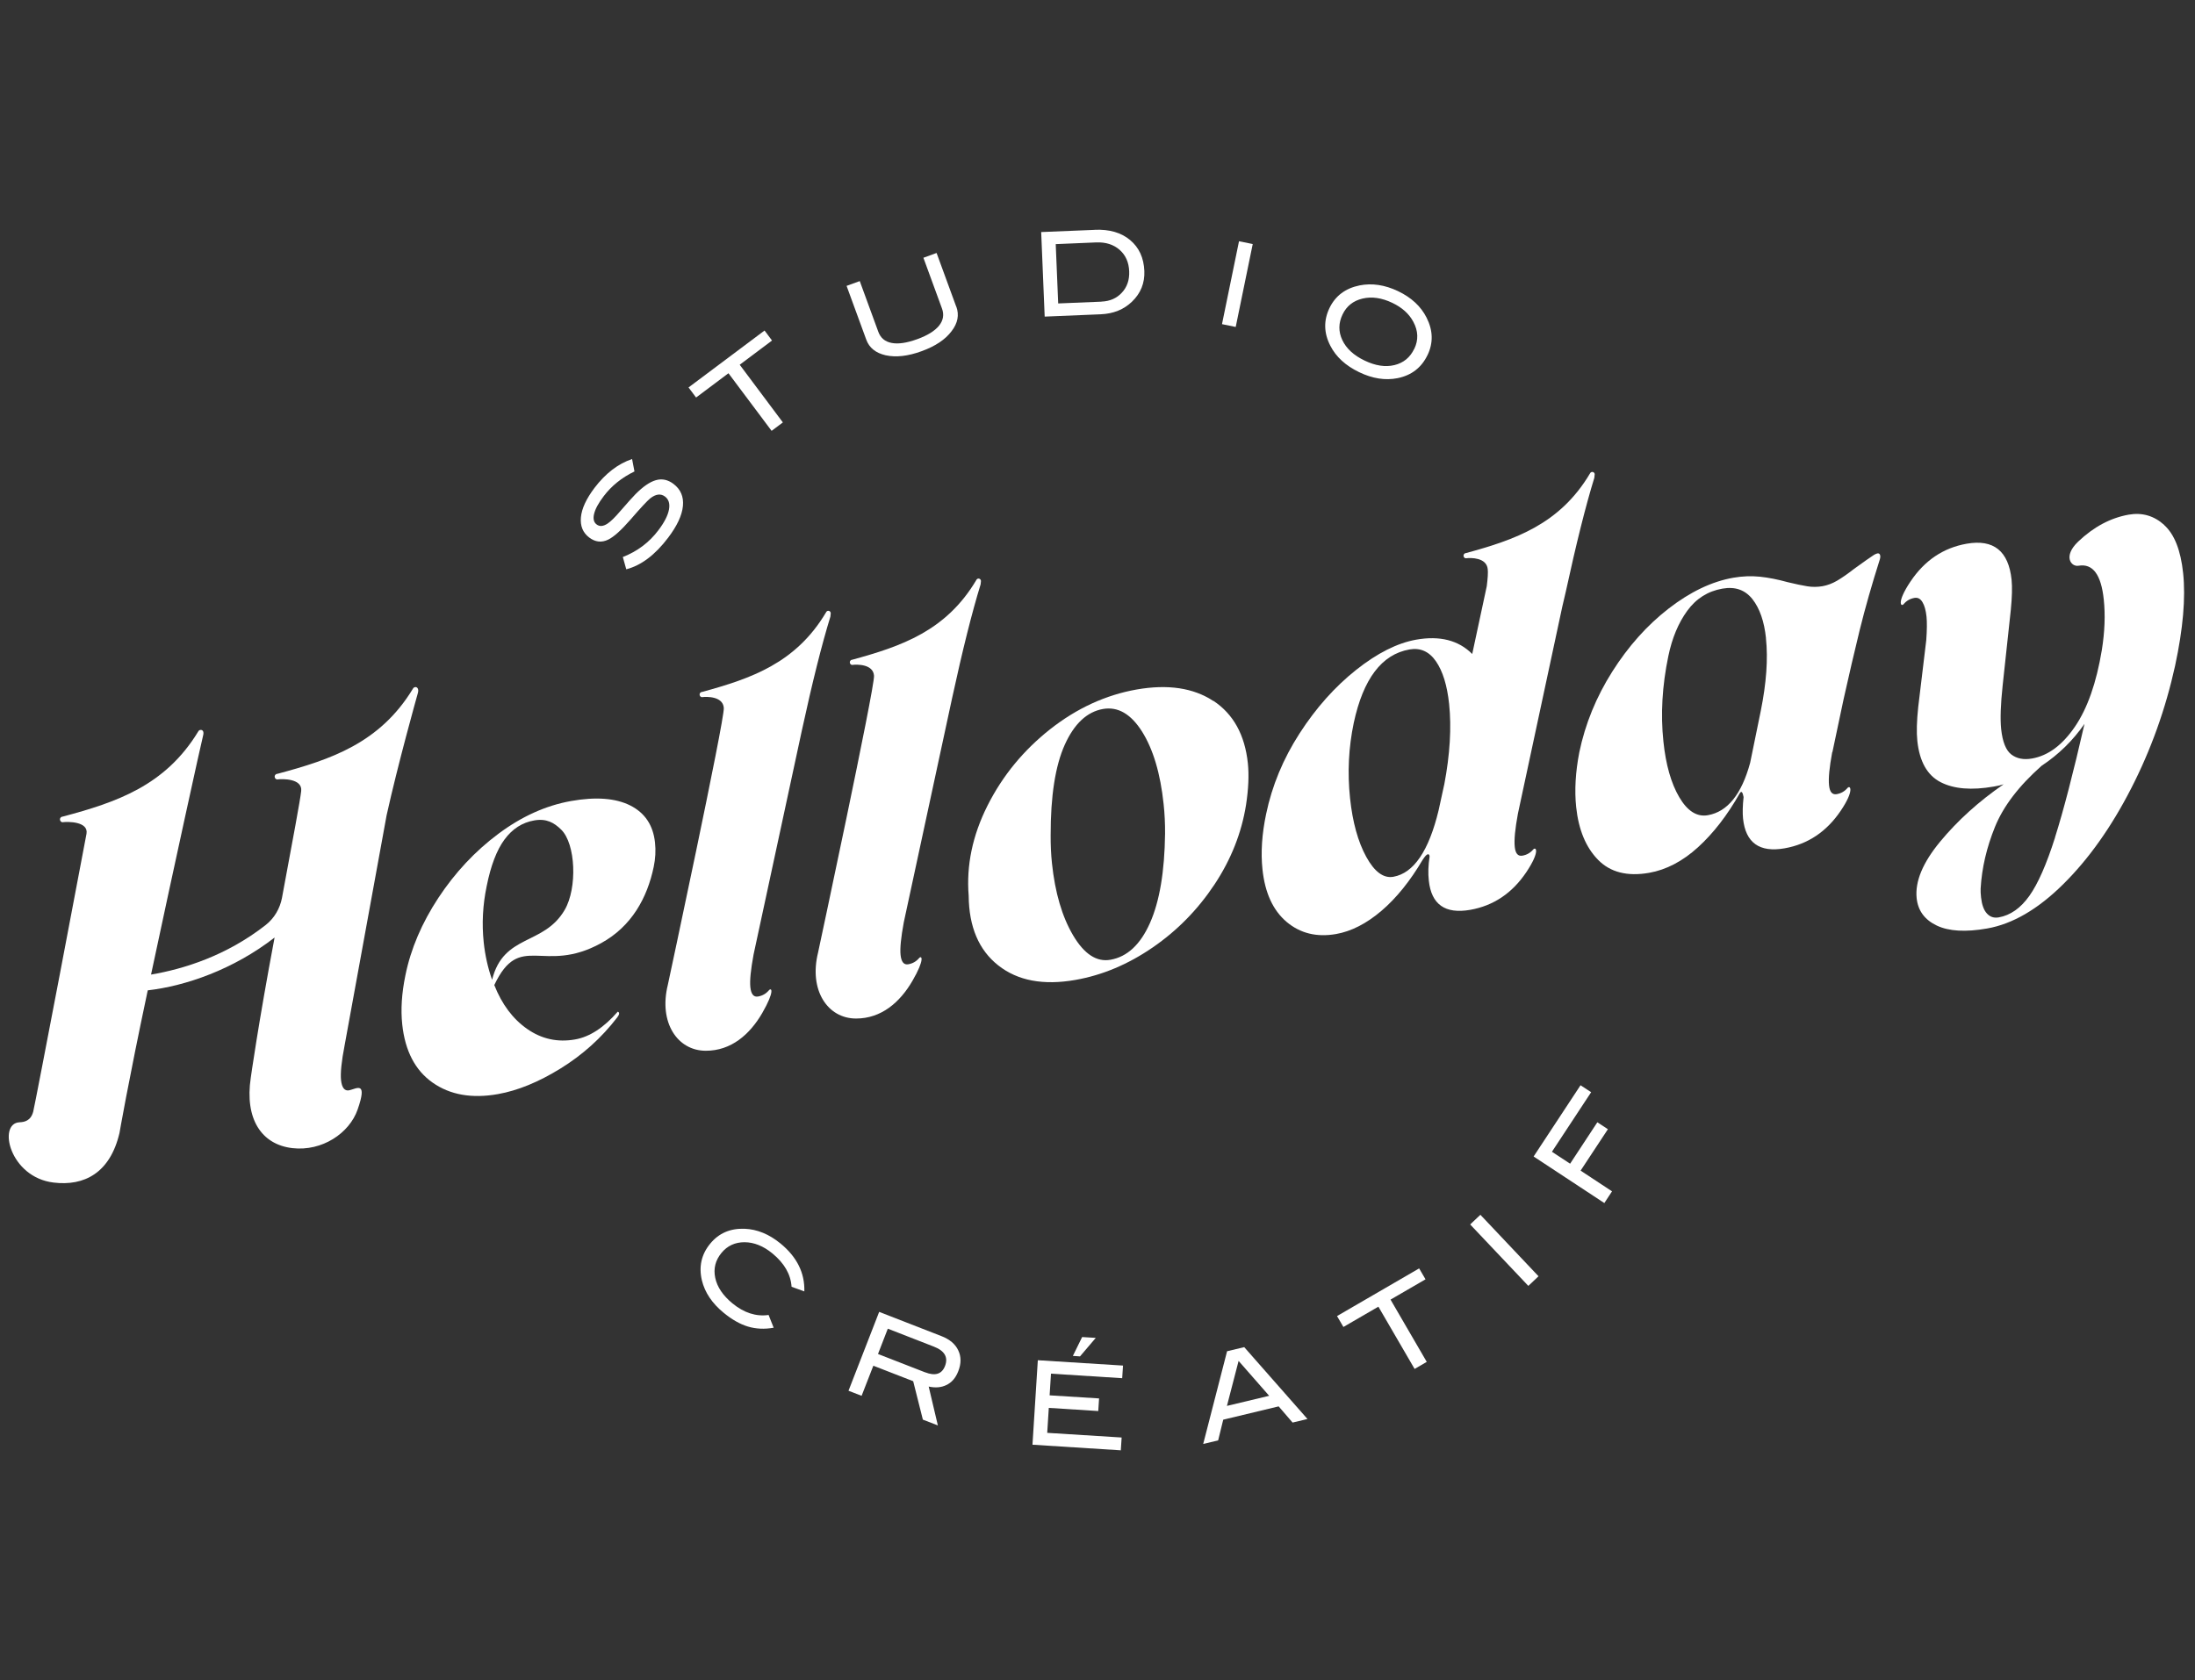
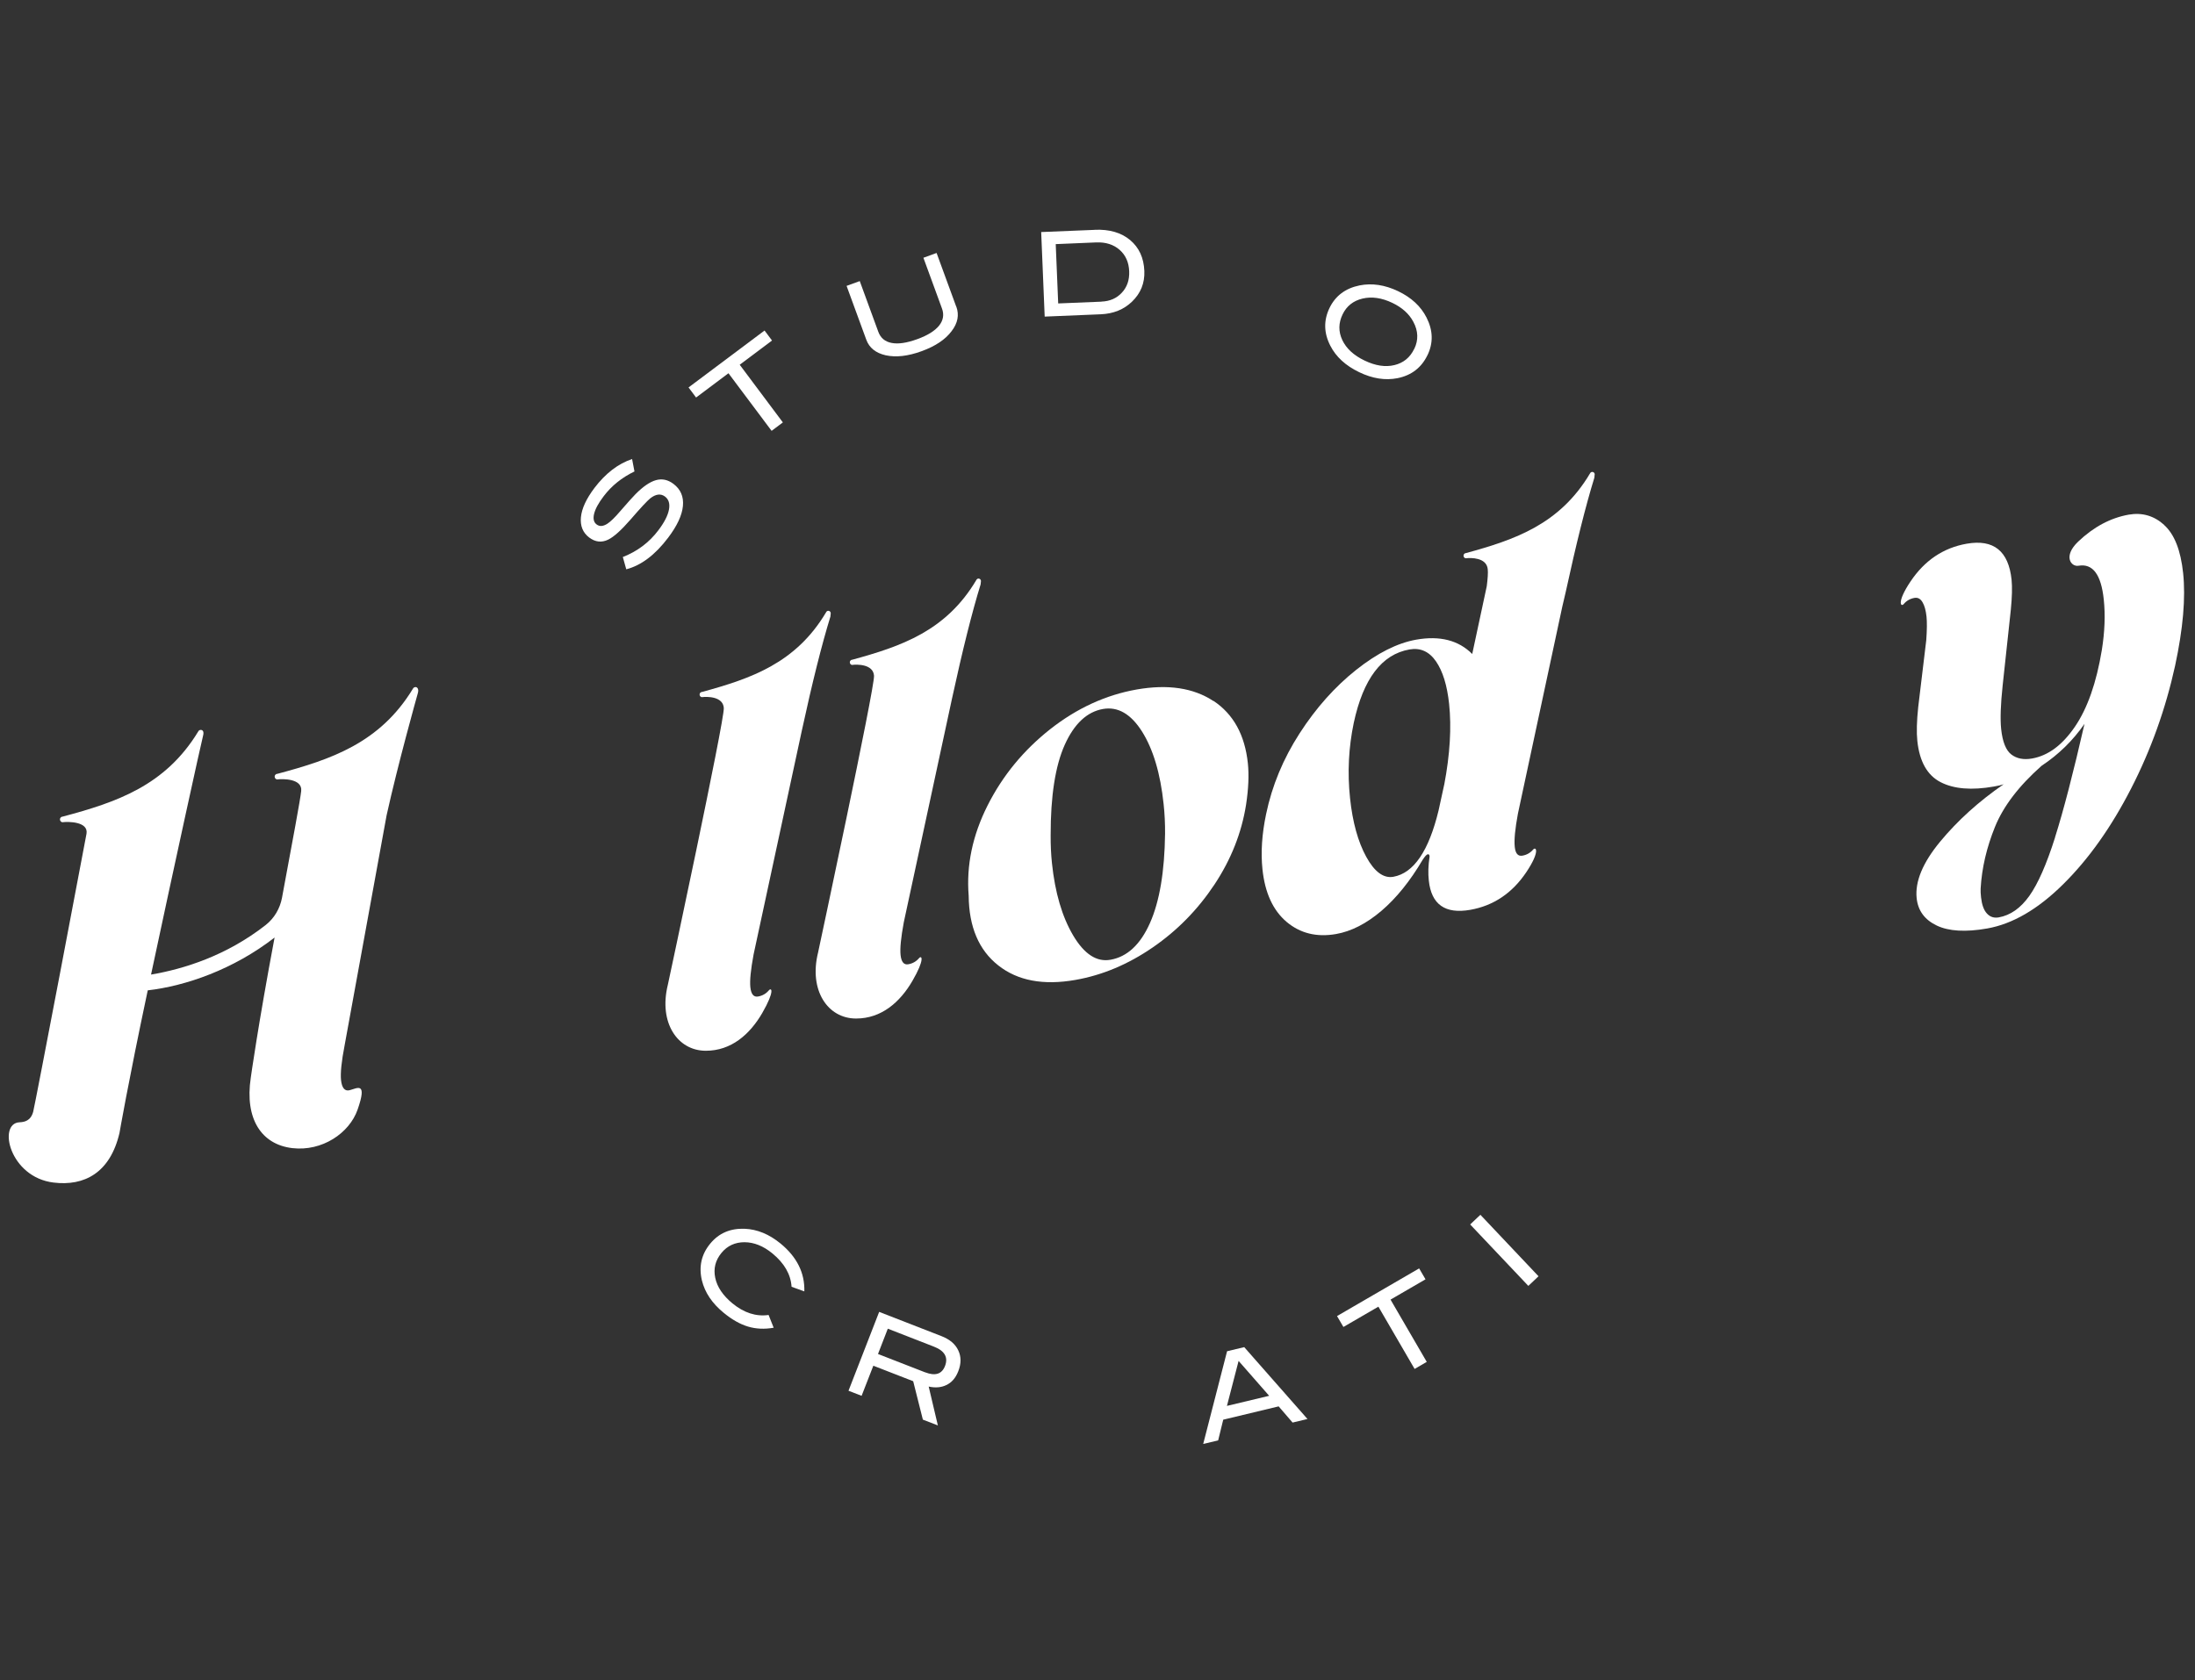
<svg xmlns="http://www.w3.org/2000/svg" id="Design" viewBox="0 0 320 245">
  <rect x="0" y="0" width="320" height="245" fill="#333333" stroke="none" />
  <defs>
    <style>.cls-1{fill:#fff;stroke-width:0px;}</style>
  </defs>
  <path class="cls-1" d="m176.9,102.23c-2.91-1.92-6.64-2.48-11.2-1.68-4.51.8-8.71,2.73-12.6,5.79-3.89,3.07-6.94,6.78-9.13,11.13-2.19,4.35-3.11,8.74-2.75,13.16.04,4.53,1.48,7.92,4.31,10.15,2.83,2.24,6.58,2.94,11.25,2.12,3.93-.69,7.68-2.27,11.26-4.73,3.58-2.46,6.58-5.52,9.01-9.18,2.42-3.65,3.96-7.54,4.61-11.65.35-2.3.44-4.32.26-6.04-.44-4.14-2.11-7.16-5.01-9.09Zm-7.26,15.03c.15,1.4.22,2.83.21,4.31-.07,5.54-.8,9.88-2.2,13.03-1.4,3.15-3.32,4.93-5.76,5.36-2.02.36-3.83-.83-5.44-3.55-1.61-2.72-2.64-6.23-3.09-10.53-.14-1.34-.2-2.7-.19-4.07-.01-5.74.68-10.14,2.06-13.21,1.38-3.06,3.24-4.8,5.57-5.21,2.17-.38,4.07.72,5.7,3.3,1.62,2.59,2.67,6.11,3.14,10.57Z" />
-   <path class="cls-1" d="m267.14,109.68l1.62-7.67c.81-3.64,1.6-7.04,2.37-10.18.78-3.15,1.75-6.57,2.93-10.28.08-.29.08-.51.01-.66-.07-.15-.18-.21-.34-.19-.21.04-.47.16-.77.38-.36.23-1.24.85-2.64,1.86-1,.78-1.84,1.36-2.53,1.76-.69.4-1.38.65-2.07.78-.74.13-1.49.14-2.23.02-.74-.12-1.7-.32-2.86-.6-1.45-.4-2.8-.67-4.06-.8-1.26-.13-2.55-.08-3.88.15-3.13.55-6.27,2.05-9.42,4.49-3.15,2.44-5.89,5.51-8.23,9.21-2.34,3.7-3.94,7.62-4.8,11.76-.56,2.89-.71,5.54-.46,7.96.35,3.33,1.42,5.91,3.2,7.72,1.78,1.82,4.27,2.45,7.45,1.89,2.49-.44,4.86-1.68,7.11-3.72,2.24-2.04,4.28-4.67,6.1-7.89.23-.37.41-.18.55.56-.14,1.28-.16,2.33-.08,3.13.37,3.54,2.39,4.99,6.05,4.35,3.4-.6,6.12-2.42,8.18-5.46,2.06-3.04,1.39-3.82.99-3.33-.41.48-.93.78-1.57.89s-1.01-.31-1.11-1.28c-.11-1.02.05-2.63.46-4.84Zm-9.69-16.59c.32,3.01.06,6.53-.75,10.56l-1.55,7.58c-1.25,4.6-3.3,7.15-6.17,7.65-1.59.28-2.98-.6-4.17-2.63-1.19-2.03-1.96-4.74-2.31-8.13-.42-3.97-.18-8.12.72-12.44.54-2.61,1.45-4.81,2.75-6.6,1.3-1.79,3.01-2.87,5.13-3.24,1.86-.33,3.31.18,4.38,1.53,1.06,1.35,1.72,3.25,1.98,5.72Z" />
  <path class="cls-1" d="m315.52,76.56c-1.49-1.35-3.22-1.85-5.18-1.51-2.65.47-5.11,1.78-7.37,3.93-2.26,2.15-1.02,3.71.05,3.52,2.07-.36,3.3,1.28,3.68,4.93.24,2.26.14,4.71-.28,7.35-.79,4.79-2.1,8.52-3.93,11.2-1.83,2.68-3.91,4.22-6.24,4.63-1.22.22-2.23.02-3.02-.58-.79-.6-1.29-1.84-1.49-3.72-.15-1.45-.08-3.57.22-6.36l1.19-11.04c.18-1.84.22-3.29.11-4.37-.44-4.19-2.62-5.94-6.55-5.25-3.4.6-6.12,2.43-8.18,5.5-2.06,3.07-1.4,3.78-.99,3.29.41-.48.93-.78,1.57-.89.48-.08.86.12,1.16.62.3.5.49,1.2.59,2.11.08.81.07,1.96-.04,3.45l-1.17,9.73c-.22,2.06-.26,3.71-.13,4.95.32,3.01,1.45,5.01,3.39,6.01,1.94,1,4.53,1.21,7.77.64.64-.11,1.11-.22,1.42-.33-3.63,2.5-6.71,5.29-9.25,8.36-2.54,3.07-3.68,5.82-3.43,8.24.19,1.83,1.17,3.16,2.93,4,1.76.84,4.21.98,7.34.43,3.71-.65,7.42-2.81,11.11-6.47,3.7-3.66,6.99-8.3,9.88-13.93,2.89-5.63,5.03-11.6,6.42-17.92,1.16-5.4,1.55-9.9,1.17-13.5-.35-3.33-1.27-5.67-2.77-7.02Zm-15.92,45.56c-1.24,3.91-2.49,6.76-3.76,8.54-1.27,1.78-2.76,2.82-4.45,3.12-.69.12-1.26-.06-1.72-.56-.46-.49-.74-1.28-.86-2.35-.06-.54-.08-.97-.06-1.3.17-2.98.87-5.98,2.09-8.99s3.49-5.98,6.8-8.91c2.48-1.64,4.56-3.68,6.25-6.11-1.63,7.13-3.06,12.64-4.3,16.56Z" />
  <path class="cls-1" d="m232.49,69.18c0-.2-.16-.36-.36-.36-.15,0-.27.09-.33.22h0c-4.41,7.43-10.94,9.66-18.06,11.61-.21,0-.38.17-.38.38s.17.41.38.38c.64-.08,2.97-.14,3.15,1.58.06.54,0,1.37-.14,2.49l-2.12,9.89c-1.99-2-4.72-2.7-8.16-2.09-2.76.49-5.68,1.96-8.78,4.42-3.09,2.46-5.84,5.54-8.23,9.25-2.39,3.7-4.02,7.63-4.88,11.77-.61,2.9-.79,5.58-.53,8.05.36,3.44,1.54,5.99,3.52,7.67,1.99,1.67,4.38,2.26,7.2,1.77,2.23-.39,4.43-1.52,6.62-3.38,2.18-1.86,4.19-4.35,6.02-7.46.33-.5.57-.76.73-.79.16-.03.25.07.27.28v.08c-.19,1.24-.23,2.39-.11,3.47.37,3.49,2.38,4.91,6.04,4.27,3.39-.6,6.12-2.43,8.18-5.5,2.05-3.07,1.4-3.77.99-3.29-.41.48-.93.78-1.57.89-.64.11-1.01-.31-1.11-1.28-.11-1.02.05-2.63.46-4.84l6.47-30.19.5-2.14c1.53-7.05,2.92-12.6,4.17-16.65.03-.22.05-.44.05-.49Zm-21.94,45.22l-.82,3.76c-1.43,5.94-3.63,9.17-6.6,9.7-1.43.25-2.75-.72-3.95-2.91-1.2-2.19-1.99-5.04-2.36-8.53-.4-3.76-.21-7.43.54-11.01,1.38-6.42,4.08-9.99,8.12-10.7,1.59-.28,2.88.3,3.87,1.74.99,1.44,1.62,3.5,1.91,6.19.36,3.44.13,7.36-.71,11.78Z" />
  <path class="cls-1" d="m120.76,89.07c-.15,0-.27.09-.33.22h0c-4.41,7.43-10.94,9.66-18.06,11.61-.21,0-.38.17-.38.38s.17.41.38.38c.64-.08,3.03-.14,3.15,1.58.13,1.73-8.16,40.38-8.16,40.38-1.36,5.5,1.41,9.62,5.55,9.61,3.68,0,6.4-2.37,8.22-5.51,1.85-3.22,1.36-3.77.95-3.29-.41.48-.93.78-1.57.89-.64.11-1.01-.34-1.12-1.36-.1-.97.06-2.55.47-4.76l7.03-32.63c1.53-7.05,2.92-12.6,4.17-16.65.03-.22.05-.44.05-.49,0-.2-.16-.36-.36-.36Z" />
  <path class="cls-1" d="m142.66,84.37c-.15,0-.27.09-.33.22h0c-4.41,7.43-10.94,9.66-18.06,11.61-.21,0-.38.17-.38.38s.17.41.38.38c.64-.08,3.03-.14,3.15,1.58s-8.16,40.38-8.16,40.38c-1.36,5.5,1.41,9.62,5.55,9.61,3.68,0,6.4-2.37,8.22-5.51s1.36-3.77.95-3.29c-.41.48-.93.78-1.57.89-.64.11-1.01-.34-1.12-1.36-.1-.97.06-2.55.47-4.76l7.03-32.63c1.53-7.05,2.92-12.6,4.17-16.65.03-.22.05-.44.05-.49,0-.2-.16-.36-.36-.36Z" />
-   <path class="cls-1" d="m95.3,126.42c.25-1.19.32-2.38.19-3.56-.27-2.52-1.47-4.32-3.61-5.4-2.14-1.07-5.01-1.29-8.62-.65-3.66.65-7.2,2.24-10.6,4.78-3.41,2.54-6.32,5.66-8.75,9.34-2.42,3.68-4.03,7.45-4.81,11.31-.54,2.61-.69,4.99-.46,7.14.41,3.87,1.88,6.7,4.42,8.49,2.54,1.79,5.72,2.36,9.54,1.68,2.87-.51,5.91-1.75,9.13-3.74,3.22-1.99,5.97-4.47,8.26-7.45.33-.44.36-.72.07-.83-2.03,2.33-4.1,3.68-6.22,4.05-2.55.45-4.87-.06-6.97-1.52-2.1-1.46-3.7-3.6-4.81-6.41,3.75-7.92,7.11-1.47,15.57-6.11,4.47-2.45,6.73-6.63,7.67-11.12Zm-12.97,6.26c-3.06,5.26-8.91,3.46-10.59,10.2-.62-1.75-1.02-3.57-1.22-5.45-.29-2.74-.14-5.47.43-8.2.6-3.01,1.47-5.28,2.61-6.82,1.14-1.54,2.58-2.47,4.33-2.77,1.76-.31,2.88.32,3.92,1.34,2.13,2.08,2.37,8.51.52,11.7Z" />
  <path class="cls-1" d="m60.56,100.2c-.16,0-.3.1-.36.23h0c-4.82,7.94-11.96,10.33-19.74,12.41-.23,0-.42.18-.42.41s.19.44.42.41c.7-.09,3.65-.15,3.45,1.69-.15,1.38-1.21,7.01-2.8,15.58-.29,1.54-1.11,2.96-2.36,3.95-5.75,4.51-12,6.44-16.73,7.24,3.24-15.23,7.35-33.99,7.57-34.77.22-.78-.12-.91-.33-.91-.16,0-.3.1-.36.23h0c-4.82,7.94-11.96,10.33-19.74,12.41-.23,0-.42.18-.42.41s.19.44.42.41c.7-.09,3.77-.13,3.45,1.69-.34,1.92-7.49,39.47-7.77,40.53-.36,1.34-1.29,1.51-1.99,1.54-3.23.15-1.45,8.01,4.95,8.79,4.47.55,8.25-1.39,9.62-7.23,0,0,1.23-7.18,4.12-20.8,5.51-.63,12.49-3.04,18.49-7.7-2.41,12.79-3.47,20.44-3.47,20.44-.91,6.03,1.57,9.75,6.07,10.27,4.33.5,8.3-2.18,9.5-5.61,1.48-4.23-.09-3.09-1.19-2.83-.69.16-1.1-.36-1.22-1.46-.11-1.03.06-2.73.52-5.09l6.12-33.54c1.67-7.54,4.36-17.13,4.55-17.8.2-.67-.12-.91-.33-.91Z" />
  <path class="cls-1" d="m92.5,68.75c-1.85.89-3.35,2.1-4.49,3.61-.76,1-1.23,1.86-1.4,2.58-.17.71-.05,1.23.37,1.54.43.33.97.29,1.6-.13.45-.3,1.06-.89,1.81-1.77,1.12-1.29,1.87-2.13,2.26-2.52,1.1-1.11,2.09-1.79,2.98-2.04.89-.25,1.74-.07,2.56.55,1.04.79,1.5,1.86,1.37,3.22-.13,1.36-.85,2.9-2.16,4.63-1.9,2.51-3.94,4.04-6.1,4.6l-.5-1.79c2.11-.83,3.84-2.12,5.18-3.9.87-1.15,1.39-2.16,1.55-3.04.15-.84-.04-1.46-.57-1.87-.62-.47-1.34-.39-2.16.25-.42.34-1.39,1.37-2.89,3.11-1.34,1.54-2.42,2.51-3.24,2.91-.96.47-1.88.37-2.78-.31-.92-.7-1.32-1.69-1.2-2.95.12-1.27.78-2.69,1.97-4.27,1.61-2.12,3.44-3.53,5.49-4.22l.35,1.83Z" />
  <path class="cls-1" d="m112.56,49.65l-4.72,3.54,6.29,8.41-1.64,1.23-6.29-8.4-4.72,3.54-1.1-1.47,11.08-8.3,1.1,1.47Z" />
  <path class="cls-1" d="m139.42,44.72c.44,1.21.21,2.4-.69,3.57-.91,1.22-2.36,2.19-4.36,2.92-2,.73-3.74.93-5.25.6-1.45-.33-2.4-1.09-2.83-2.28l-2.87-7.84,1.92-.7,2.7,7.38c.33.91.98,1.46,1.95,1.64.97.19,2.21,0,3.73-.55,1.52-.55,2.58-1.22,3.19-1.98.61-.77.75-1.61.41-2.51l-2.7-7.38,1.92-.7,2.87,7.84Z" />
  <path class="cls-1" d="m159.59,33.51c2.15-.09,3.87.41,5.17,1.5,1.3,1.09,1.99,2.59,2.07,4.51.07,1.76-.53,3.25-1.81,4.48-1.19,1.14-2.7,1.75-4.53,1.83l-8.19.34-.51-12.33,7.8-.32Zm1,10.47c1.23-.05,2.22-.49,2.97-1.31.76-.82,1.11-1.86,1.06-3.1-.05-1.32-.52-2.37-1.4-3.14-.88-.77-2.01-1.13-3.38-1.08l-5.93.25.36,8.65,6.32-.26Z" />
-   <path class="cls-1" d="m180.15,47.68l-2-.41,2.48-12.09,2,.41-2.48,12.09Z" />
  <path class="cls-1" d="m208.1,51.8c-.88,1.82-2.33,2.94-4.37,3.35-1.78.35-3.65.06-5.59-.88-1.97-.95-3.37-2.23-4.2-3.86-.95-1.85-.99-3.68-.12-5.49.86-1.78,2.32-2.88,4.39-3.3,1.81-.36,3.68-.08,5.61.84,1.94.93,3.32,2.21,4.15,3.85.95,1.87,1,3.7.14,5.48Zm-1.92-.92c.63-1.3.58-2.62-.14-3.96-.62-1.16-1.63-2.07-3.05-2.75-1.55-.74-3-.95-4.35-.63-1.36.32-2.33,1.1-2.91,2.31-.61,1.26-.62,2.51-.04,3.74.58,1.23,1.66,2.23,3.25,2.99,1.58.76,3.03.98,4.35.66,1.32-.32,2.28-1.11,2.88-2.36Z" />
  <path class="cls-1" d="m117.26,188.32l-1.86-.67c-.12-1.82-1.06-3.44-2.8-4.87-1.32-1.08-2.67-1.62-4.06-1.63-1.38,0-2.51.52-3.36,1.56-.89,1.08-1.19,2.29-.91,3.63s1.12,2.58,2.51,3.73c1.69,1.38,3.44,1.95,5.27,1.69l.74,1.86c-1.34.24-2.59.18-3.75-.17-1.16-.35-2.34-1.02-3.54-2.01-1.69-1.38-2.74-2.96-3.17-4.71-.48-2.01-.08-3.8,1.2-5.36,1.26-1.54,2.94-2.26,5.03-2.18,1.82.07,3.57.79,5.23,2.15,2.39,1.96,3.55,4.29,3.47,6.99Z" />
  <path class="cls-1" d="m136.76,207.88l-2.22-.86-1.41-5.6-5.81-2.26-1.71,4.39-1.91-.74,4.47-11.5,9.07,3.53c1.21.47,2.03,1.16,2.46,2.08.44.92.44,1.94,0,3.05-.38.98-.96,1.65-1.76,2.02-.73.35-1.58.42-2.55.21l1.34,5.68Zm-1.89-7.76c1.47.57,2.44.27,2.9-.92.49-1.27-.05-2.22-1.64-2.83l-6.7-2.61-1.43,3.69,6.88,2.68Z" />
-   <path class="cls-1" d="m163.42,211.5l-12.9-.82.78-12.32,12.42.78-.12,1.84-10.38-.66-.2,3.16,7.21.45-.12,1.84-7.21-.46-.23,3.64,10.85.68-.12,1.84Zm-3.68-16.39l-2.29,2.69-1.04-.07,1.35-2.75,1.97.12Z" />
  <path class="cls-1" d="m190.62,206.93l-2.18.52-2.03-2.36-8.08,1.94-.74,3.02-2.18.52,3.48-13.52,2.5-.6,9.22,10.48Zm-5.6-3.39l-4.45-5.08-1.7,6.56,6.15-1.47Z" />
  <path class="cls-1" d="m207.82,186.56l-5.1,2.96,5.28,9.08-1.77,1.03-5.28-9.08-5.1,2.96-.93-1.59,11.97-6.95.93,1.59Z" />
  <path class="cls-1" d="m224.3,186.11l-1.49,1.41-8.48-8.96,1.49-1.41,8.48,8.97Z" />
-   <path class="cls-1" d="m231.97,159.27l-5.72,8.69,2.65,1.74,3.97-6.04,1.54,1.01-3.98,6.04,4.58,3.02-1.12,1.71-10.31-6.79,6.84-10.39,1.54,1.01Z" />
+   <path class="cls-1" d="m231.97,159.27Z" />
</svg>